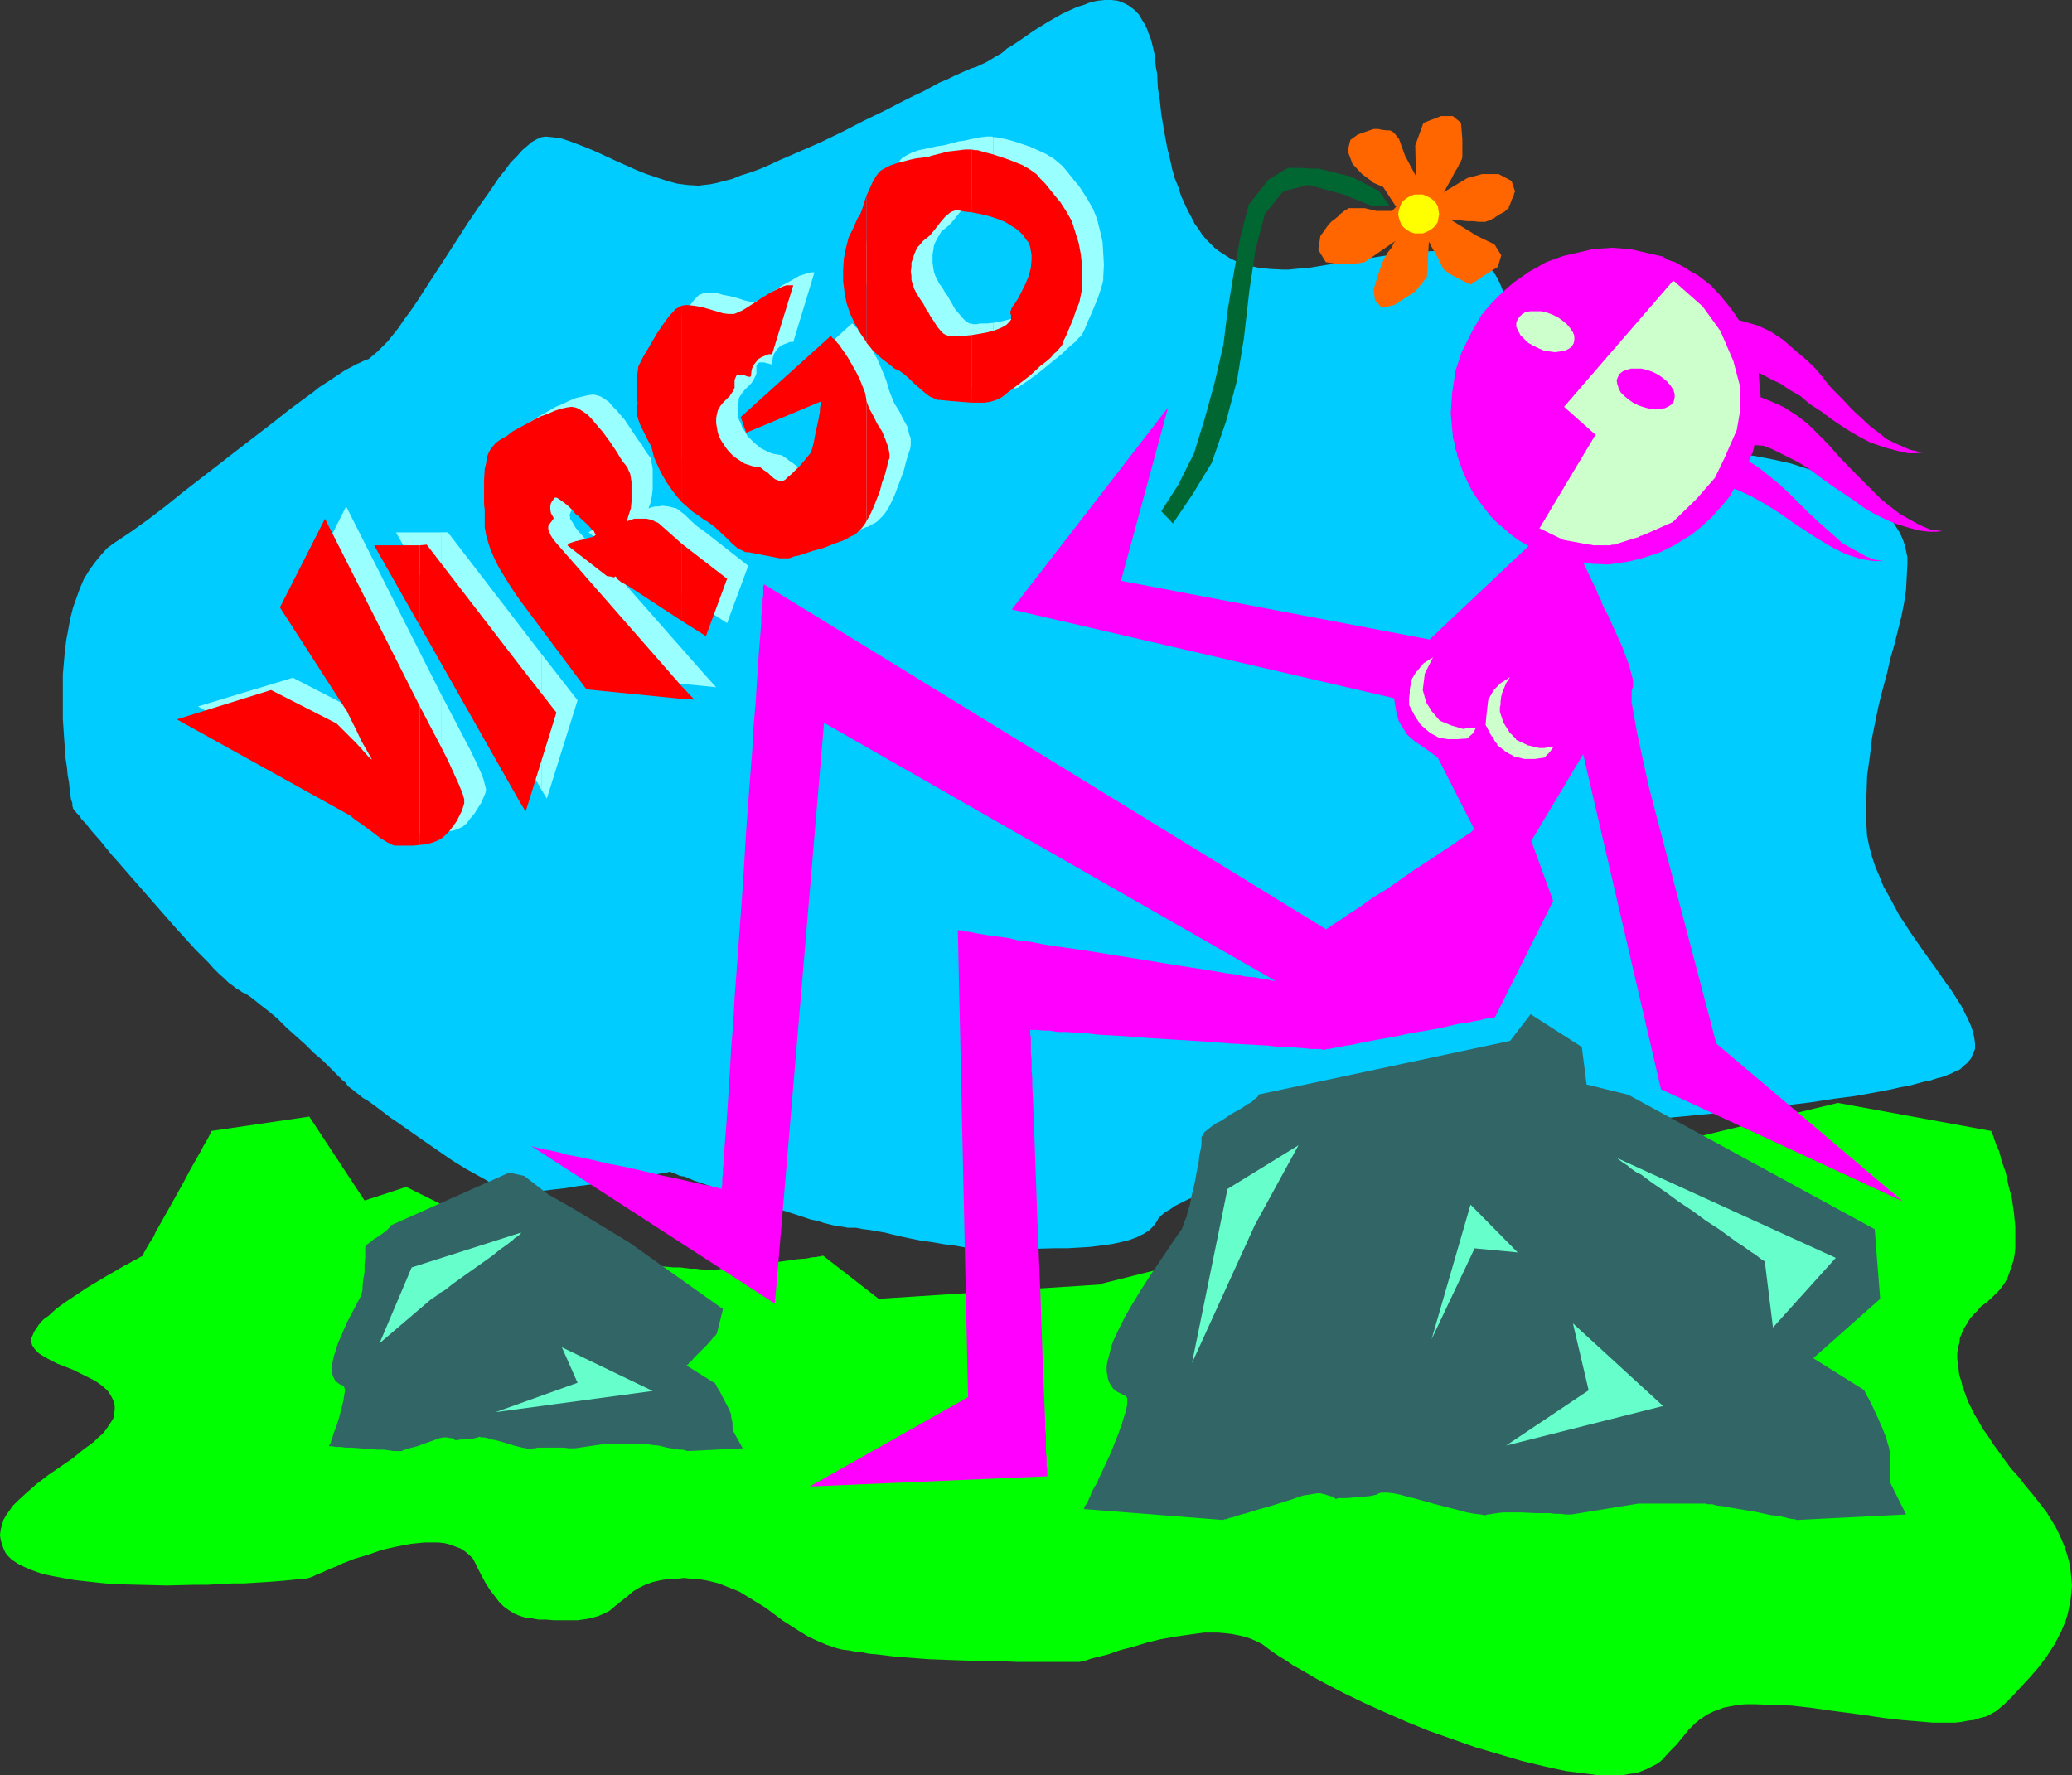
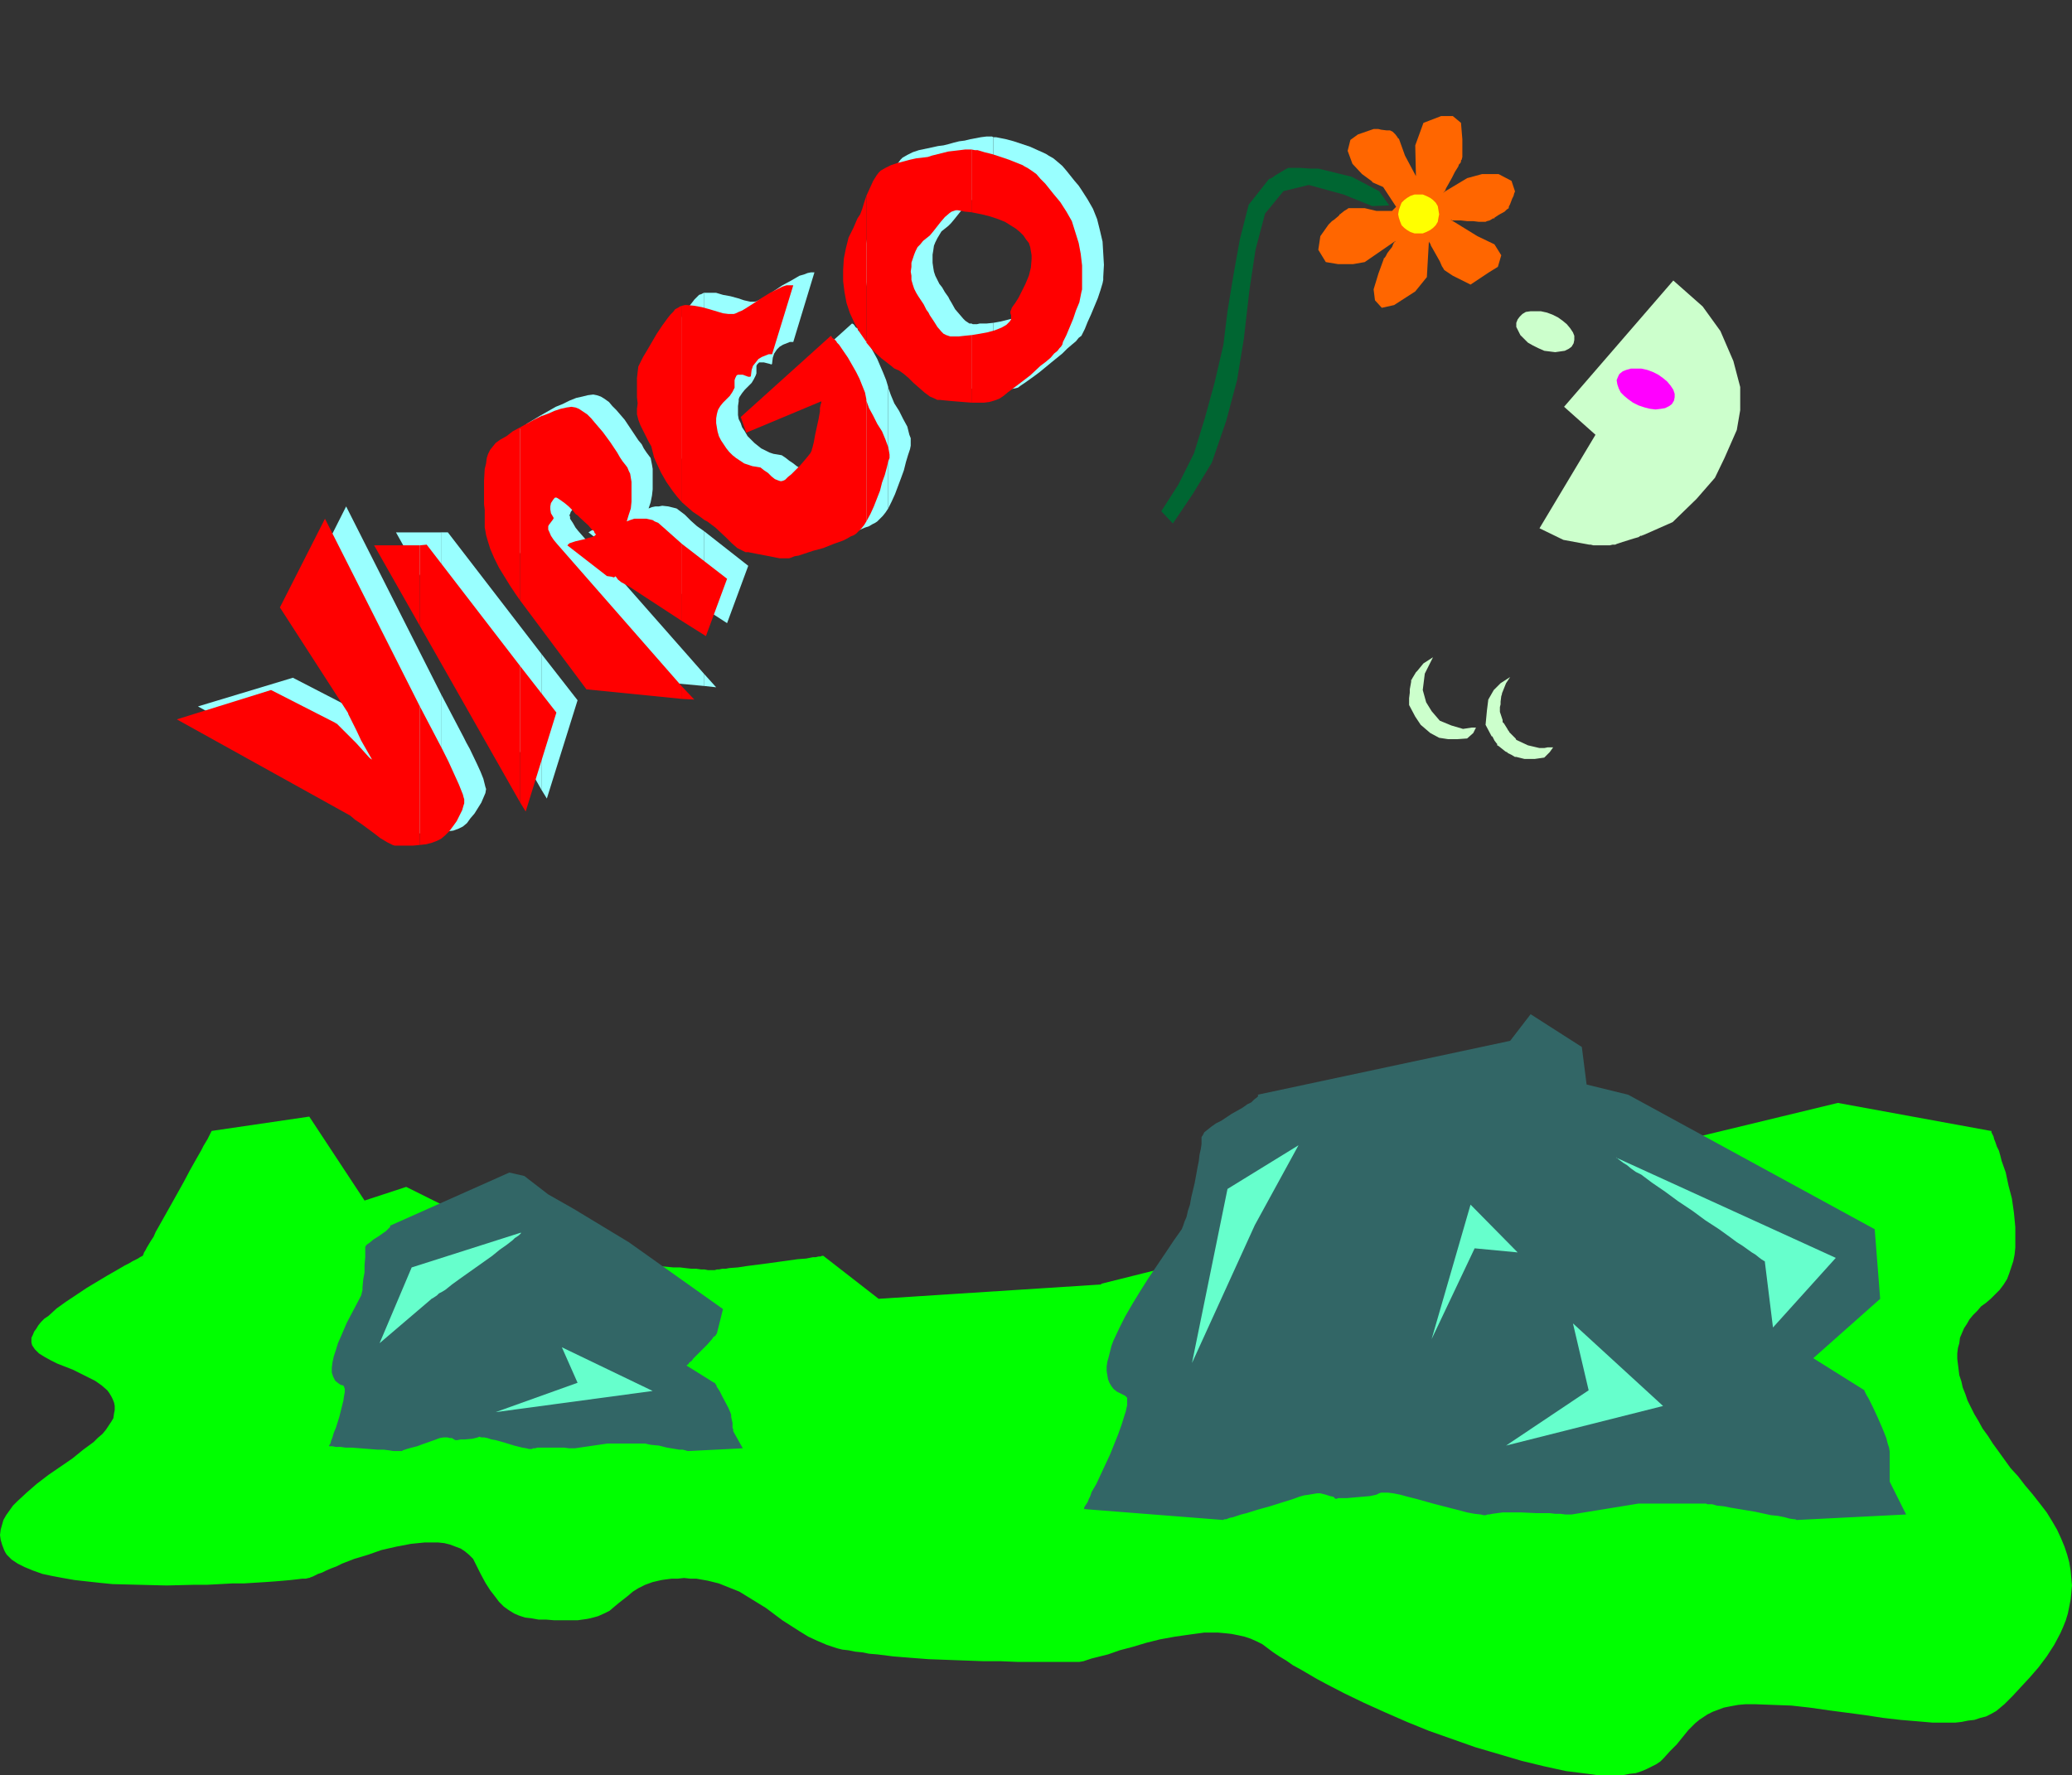
<svg xmlns="http://www.w3.org/2000/svg" xmlns:ns1="http://sodipodi.sourceforge.net/DTD/sodipodi-0.dtd" xmlns:ns2="http://www.inkscape.org/namespaces/inkscape" version="1.0" width="129.766mm" height="111.198mm" id="svg49" ns1:docname="Virgo 07.wmf">
  <rect width="100%" height="100%" fill="#333333" stroke="none" />
  <ns1:namedview id="namedview49" pagecolor="#ffffff" bordercolor="#000000" borderopacity="0.25" ns2:showpageshadow="2" ns2:pageopacity="0.0" ns2:pagecheckerboard="0" ns2:deskcolor="#d1d1d1" ns2:document-units="mm" />
  <defs id="defs1">
    <pattern id="WMFhbasepattern" patternUnits="userSpaceOnUse" width="6" height="6" x="0" y="0" />
  </defs>
  <path style="fill:#00ff00;fill-opacity:1;fill-rule:evenodd;stroke:none" d="M 86.294,284.222 73.205,264.348 50.096,267.741 v 0 l -0.162,0.323 -0.162,0.323 -0.323,0.646 -0.323,0.646 -0.485,0.808 -0.485,0.808 -0.485,0.97 -0.646,1.131 -0.646,1.131 -1.454,2.585 -1.454,2.747 -3.07,5.494 -1.454,2.585 -1.454,2.585 -0.646,1.131 -0.485,1.131 -0.646,0.969 -0.485,0.808 -0.485,0.808 -0.323,0.646 -0.323,0.485 -0.162,0.485 -0.162,0.323 v 0 0 l -0.323,0.162 -0.323,0.162 -0.485,0.323 -0.646,0.323 -0.646,0.323 -0.808,0.485 -0.97,0.485 -1.939,1.131 -2.262,1.293 -2.424,1.454 -2.424,1.454 -2.424,1.616 -2.424,1.616 -2.262,1.616 -1.939,1.777 -0.97,0.646 -0.808,0.808 -0.646,0.808 -0.485,0.808 -0.485,0.646 -0.323,0.808 -0.323,0.646 v 0.485 0.646 l 0.162,0.646 0.323,0.485 0.323,0.485 0.97,0.969 1.293,0.808 1.454,0.808 1.616,0.808 3.717,1.454 3.555,1.777 1.616,0.808 1.616,1.131 1.293,1.131 0.485,0.646 0.485,0.808 0.323,0.646 0.323,0.808 0.162,0.808 v 0.969 l -0.162,0.808 -0.162,1.131 -0.485,0.808 -0.646,0.969 -0.646,0.969 -0.808,0.969 -1.131,0.969 -0.97,0.969 -2.424,1.777 -2.586,2.101 -5.656,3.878 -2.747,2.101 -2.424,2.101 -2.262,2.101 -0.97,0.969 -0.808,1.131 -0.808,1.131 -0.646,1.131 -0.323,1.131 -0.323,1.131 L 0,363.397 l 0.162,1.131 0.323,1.131 0.485,1.293 0.323,0.646 0.323,0.485 1.131,1.131 1.454,0.969 1.616,0.808 1.939,0.808 2.262,0.808 2.262,0.485 2.586,0.485 2.747,0.485 2.909,0.323 2.909,0.323 3.232,0.323 6.302,0.162 6.464,0.162 6.464,-0.162 h 3.07 l 3.07,-0.162 2.909,-0.162 h 2.747 l 2.586,-0.162 2.586,-0.162 2.262,-0.162 1.939,-0.162 1.778,-0.162 1.454,-0.162 1.293,-0.162 h 0.808 l 0.646,-0.162 h 0.162 v 0 l 0.323,-0.162 0.485,-0.162 0.646,-0.323 0.646,-0.323 0.97,-0.323 0.97,-0.485 1.131,-0.485 1.293,-0.485 1.293,-0.646 2.909,-1.131 3.232,-0.969 3.232,-1.131 3.555,-0.808 3.394,-0.646 1.616,-0.162 1.616,-0.162 h 1.616 1.616 l 1.454,0.162 1.293,0.323 1.293,0.485 1.293,0.485 0.97,0.646 0.97,0.808 0.97,0.969 0.646,1.293 1.131,2.262 1.131,2.101 1.131,1.777 1.131,1.454 0.97,1.293 1.131,1.131 1.131,0.808 1.293,0.808 1.131,0.485 1.454,0.485 1.454,0.162 1.778,0.323 h 1.778 l 1.939,0.162 h 4.363 1.131 l 1.131,-0.162 1.131,-0.162 0.808,-0.162 1.778,-0.485 1.454,-0.646 1.293,-0.646 1.131,-0.969 0.97,-0.808 2.262,-1.777 1.131,-0.969 1.293,-0.808 1.616,-0.808 1.778,-0.646 2.101,-0.485 1.131,-0.162 1.293,-0.162 h 1.454 l 1.454,-0.162 1.454,0.162 h 1.454 l 2.747,0.485 2.586,0.646 2.424,0.969 2.424,0.969 2.101,1.293 2.101,1.293 2.101,1.293 1.939,1.454 1.939,1.454 4.04,2.585 2.101,1.293 2.101,0.969 2.262,0.969 2.424,0.808 1.293,0.323 1.454,0.162 1.616,0.323 1.616,0.162 1.616,0.323 1.939,0.162 3.878,0.485 4.04,0.323 4.202,0.323 8.726,0.323 4.363,0.162 h 4.04 l 3.878,0.162 h 3.555 1.778 1.454 6.464 0.646 0.808 l 0.97,-0.162 0.97,-0.323 0.97,-0.323 1.293,-0.323 2.586,-0.646 2.747,-0.969 3.07,-0.808 3.232,-0.969 3.232,-0.808 3.555,-0.646 3.394,-0.485 3.555,-0.485 h 3.232 l 1.778,0.162 1.454,0.162 1.616,0.323 1.454,0.323 1.454,0.485 1.454,0.646 1.293,0.646 1.293,0.969 1.293,0.969 1.454,0.969 1.616,0.969 1.616,1.131 1.778,0.969 1.939,1.131 1.939,1.131 2.101,1.131 4.363,2.262 4.686,2.262 5.01,2.262 5.171,2.262 5.171,2.101 5.494,1.939 5.494,1.939 5.494,1.616 5.494,1.616 5.333,1.293 5.171,1.131 2.586,0.323 2.586,0.323 2.262,0.323 h 2.262 1.939 1.778 l 1.616,-0.323 1.454,-0.162 1.454,-0.485 1.131,-0.485 1.293,-0.646 0.97,-0.485 0.97,-0.646 0.808,-0.808 1.454,-1.616 1.616,-1.616 2.747,-3.393 1.616,-1.616 0.97,-0.808 0.97,-0.646 0.97,-0.646 1.293,-0.646 1.293,-0.485 1.293,-0.485 1.616,-0.323 1.778,-0.323 1.778,-0.162 h 2.101 l 4.363,0.162 4.363,0.162 4.363,0.485 4.525,0.646 8.565,1.131 4.202,0.646 4.202,0.485 3.878,0.323 3.717,0.323 h 3.555 1.778 l 1.454,-0.162 1.616,-0.323 1.454,-0.162 1.454,-0.485 1.293,-0.323 1.293,-0.646 1.131,-0.646 0.97,-0.808 0.97,-0.808 1.939,-1.939 1.939,-2.101 2.101,-2.262 2.101,-2.424 1.939,-2.585 1.778,-2.747 1.454,-2.747 0.646,-1.454 0.646,-1.616 0.485,-1.616 0.323,-1.616 0.323,-1.616 0.162,-1.616 0.162,-1.777 -0.162,-1.777 -0.162,-1.777 -0.323,-1.939 -0.485,-1.777 -0.646,-1.939 -0.808,-1.939 -0.97,-2.101 -1.131,-1.939 -1.293,-2.101 -1.616,-2.101 -1.778,-2.262 -1.778,-2.101 -1.616,-2.101 -1.778,-1.939 -2.909,-4.04 -1.293,-1.777 -1.131,-1.777 -1.293,-1.777 -0.97,-1.777 -0.97,-1.616 -0.808,-1.616 -0.808,-1.616 -0.485,-1.454 -0.646,-1.616 -0.323,-1.454 -0.485,-1.454 -0.162,-1.293 -0.162,-1.293 -0.162,-1.293 v -1.293 l 0.162,-1.293 0.323,-1.131 0.162,-1.293 0.485,-1.131 0.485,-1.131 0.646,-0.969 0.646,-1.131 0.808,-0.969 0.97,-0.969 0.97,-1.131 1.131,-0.808 1.131,-0.969 1.131,-1.131 0.97,-0.969 0.97,-1.293 0.808,-1.293 0.485,-1.293 0.485,-1.454 0.485,-1.454 0.323,-1.616 0.162,-1.616 v -1.616 -3.232 l -0.323,-3.393 -0.485,-3.393 -0.808,-3.07 -0.646,-3.07 -0.97,-2.747 -0.323,-1.293 -0.323,-1.131 -0.485,-0.969 -0.323,-0.969 -0.323,-0.808 -0.162,-0.646 -0.323,-0.646 -0.162,-0.323 v -0.323 h -0.162 l -36.198,-6.625 -95.505,23.106 -78.861,19.713 v 0.162 l -52.682,3.393 -13.09,-10.18 v 0 h -0.323 l -0.323,0.162 h -0.485 l -0.646,0.162 h -0.646 l -1.616,0.323 -2.101,0.162 -2.262,0.323 -4.686,0.646 -5.01,0.646 -2.101,0.323 -2.101,0.162 -0.808,0.162 h -0.808 l -0.808,0.162 h -0.485 l -0.485,0.162 h -0.323 -0.323 -0.485 -0.485 l -0.808,-0.162 h -0.808 l -1.131,-0.162 h -1.131 l -1.454,-0.162 -1.293,-0.162 h -1.616 l -3.394,-0.323 -3.555,-0.323 -3.555,-0.323 -3.717,-0.323 -3.555,-0.323 -3.394,-0.323 h -1.616 l -1.293,-0.162 -1.454,-0.162 -1.131,-0.162 h -1.131 l -0.808,-0.162 h -0.808 l -0.485,-0.162 h -0.323 -0.162 L 96.152,280.991 Z" id="path1" />
-   <path style="fill:#00ccff;fill-opacity:1;fill-rule:evenodd;stroke:none" d="m 83.062,257.723 -0.162,-0.162 -0.162,-0.162 -0.323,-0.162 -0.323,-0.485 -0.323,-0.485 -0.646,-0.485 -0.646,-0.646 -0.646,-0.646 -1.616,-1.616 -1.778,-1.777 -2.101,-1.777 -1.939,-1.939 -4.525,-4.04 -2.101,-2.101 -2.101,-1.777 -2.101,-1.616 -1.778,-1.454 -1.616,-1.131 -0.808,-0.323 -0.646,-0.485 -0.646,-0.323 -0.808,-0.646 -1.131,-0.808 -0.97,-0.969 -1.293,-1.131 -1.293,-1.293 -1.293,-1.454 -1.454,-1.454 -1.616,-1.616 -1.616,-1.777 -3.232,-3.555 -6.787,-7.756 -3.394,-3.878 -3.232,-3.716 -1.454,-1.616 -1.454,-1.777 -1.293,-1.616 -1.293,-1.454 -1.131,-1.293 -0.97,-1.293 -0.97,-0.969 -0.646,-0.969 -0.646,-0.646 -0.485,-0.646 -0.323,-0.323 v 0 -0.162 l -0.162,-0.485 v -0.646 l -0.323,-0.969 -0.162,-1.131 -0.162,-1.293 -0.162,-1.616 -0.323,-1.777 -0.162,-1.777 -0.323,-2.101 -0.162,-2.262 -0.162,-2.262 -0.323,-4.847 v -5.171 -5.332 l 0.485,-5.494 0.323,-2.585 0.485,-2.585 0.485,-2.585 0.646,-2.585 0.808,-2.262 0.808,-2.262 0.97,-2.262 1.293,-2.101 1.293,-1.777 1.454,-1.777 1.454,-1.616 1.778,-1.293 1.939,-1.293 1.939,-1.293 4.04,-2.908 4.04,-3.07 4.202,-3.393 8.565,-6.625 4.363,-3.393 4.202,-3.232 4.202,-3.232 3.878,-3.07 3.717,-2.747 1.778,-1.293 1.616,-1.293 1.778,-1.131 1.454,-0.969 1.454,-0.969 1.454,-0.969 1.293,-0.646 1.131,-0.646 1.131,-0.485 0.97,-0.485 0.97,-0.323 0.97,-0.808 1.131,-0.969 1.131,-1.131 1.293,-1.293 1.293,-1.616 1.293,-1.616 1.293,-1.939 1.454,-1.939 1.454,-2.101 2.909,-4.524 3.07,-4.686 6.141,-9.533 3.07,-4.524 1.616,-2.262 1.454,-2.101 1.293,-1.939 1.454,-1.777 1.293,-1.777 1.454,-1.454 1.293,-1.454 1.131,-0.969 1.131,-0.969 1.131,-0.646 1.131,-0.485 0.97,-0.162 1.778,0.162 2.101,0.323 1.939,0.646 2.101,0.808 2.101,0.808 2.262,0.969 4.525,2.101 4.686,2.101 2.424,0.969 2.424,0.808 2.424,0.808 2.424,0.646 2.424,0.323 2.586,0.162 1.293,-0.162 1.454,-0.162 1.616,-0.323 1.778,-0.485 1.939,-0.485 1.939,-0.808 2.101,-0.646 2.262,-0.808 2.262,-0.969 2.424,-1.131 4.848,-2.101 5.171,-2.262 5.01,-2.424 5.01,-2.585 5.01,-2.424 4.686,-2.424 2.262,-1.131 2.101,-0.969 2.101,-1.131 1.778,-0.969 1.939,-0.808 1.616,-0.808 1.454,-0.646 1.454,-0.646 1.131,-0.485 1.131,-0.323 0.97,-0.485 1.131,-0.485 1.131,-0.646 1.293,-0.808 1.454,-0.808 1.293,-1.131 1.616,-0.969 1.454,-0.969 3.232,-2.262 3.394,-2.101 3.394,-1.939 1.778,-0.808 1.778,-0.808 1.616,-0.485 1.616,-0.646 1.616,-0.323 L 261.469,0 h 1.616 l 1.454,0.162 1.293,0.485 1.293,0.646 1.293,0.969 1.131,1.131 0.97,1.616 0.485,0.808 0.485,0.969 0.323,0.969 0.485,1.131 0.323,1.131 0.323,1.293 0.323,1.454 0.162,1.454 0.162,1.616 0.323,1.616 0.162,3.393 0.485,3.07 0.323,3.07 0.485,2.908 0.485,2.747 0.485,2.585 0.646,2.585 0.485,2.262 0.646,2.262 0.808,1.939 0.646,2.101 0.808,1.777 0.808,1.777 0.808,1.454 0.808,1.616 0.97,1.293 0.808,1.293 0.97,1.131 1.131,1.131 0.97,0.969 1.131,0.808 2.262,1.454 1.293,0.646 1.293,0.485 1.293,0.485 2.747,0.646 2.747,0.323 3.07,0.162 h 1.616 l 1.616,-0.162 1.778,-0.162 1.778,-0.162 3.878,-0.646 4.04,-0.646 8.242,-1.293 4.202,-0.646 4.04,-0.323 3.878,-0.323 h 1.939 l 1.778,0.162 1.778,0.162 1.616,0.323 1.616,0.323 1.454,0.646 1.454,0.646 1.131,0.808 1.131,0.808 1.131,1.131 0.808,1.293 0.646,1.293 0.646,1.616 0.323,1.777 0.485,1.939 0.323,1.777 0.646,1.777 0.646,1.777 0.646,1.777 0.808,1.777 0.97,1.616 0.97,1.616 0.97,1.616 1.131,1.616 2.424,3.07 2.747,2.747 3.07,2.585 3.07,2.424 3.555,2.101 3.555,1.777 1.778,0.808 1.939,0.808 1.939,0.646 2.101,0.485 1.939,0.485 2.101,0.485 1.939,0.323 2.101,0.162 2.262,0.162 2.101,0.162 h 4.363 l 4.363,0.485 4.363,0.485 4.202,0.808 4.363,0.969 4.04,1.293 3.878,1.293 3.717,1.616 1.778,0.969 1.616,0.969 1.616,0.969 1.454,0.969 1.454,0.969 1.293,1.131 1.293,1.131 1.131,1.293 0.97,1.293 0.808,1.293 0.808,1.293 0.646,1.454 0.485,1.293 0.323,1.454 0.323,1.616 v 1.454 l -0.162,3.07 -0.162,3.07 -0.485,3.232 -0.646,3.232 -0.808,3.232 -0.808,3.232 -0.97,3.393 -0.808,3.555 -0.97,3.555 -0.97,3.878 -0.808,3.878 -0.808,4.04 -0.485,4.201 -0.646,4.524 -0.162,4.686 -0.162,4.847 0.162,2.424 0.162,2.424 0.485,2.424 0.646,2.424 0.808,2.424 0.97,2.262 0.97,2.424 1.293,2.262 2.424,4.524 2.747,4.201 2.909,4.201 2.909,4.04 2.586,3.716 1.293,1.777 1.131,1.777 1.131,1.777 0.808,1.616 0.808,1.616 0.646,1.454 0.485,1.454 0.323,1.454 0.162,1.293 v 1.293 l -0.485,1.131 -0.485,1.131 -0.808,0.969 -1.131,0.969 -0.646,0.646 -0.808,0.323 -0.97,0.485 -1.131,0.485 -1.293,0.485 -1.293,0.323 -1.454,0.485 -1.616,0.323 -1.778,0.485 -1.778,0.485 -1.939,0.323 -2.101,0.485 -4.202,0.808 -4.525,0.808 -5.01,0.646 -5.171,0.808 -5.333,0.646 -5.656,0.646 -5.656,0.646 -5.818,0.646 -11.635,1.131 -11.635,0.969 -5.656,0.485 -5.656,0.485 -5.333,0.323 -5.171,0.323 -4.848,0.485 -4.686,0.323 -4.363,0.162 -1.939,0.162 -1.939,0.162 h -1.778 l -1.778,0.162 h -1.616 l -1.454,0.162 h -1.293 l -1.293,0.162 h -1.131 -0.97 -0.808 l -0.808,0.162 h -0.808 -0.808 l -0.808,0.162 -1.293,0.162 -1.293,0.323 -1.454,0.162 -1.778,0.485 -1.778,0.323 -1.939,0.485 -1.939,0.646 -2.262,0.485 -4.363,1.293 -4.686,1.454 -4.848,1.454 -4.686,1.616 -4.686,1.616 -4.202,1.616 -2.101,0.808 -1.939,0.969 -1.616,0.646 -1.616,0.808 -1.616,0.808 -1.131,0.808 -1.131,0.646 -0.97,0.808 -0.646,0.646 -0.323,0.646 -0.808,1.131 -1.131,1.131 -1.293,0.808 -1.616,0.808 -1.778,0.646 -1.939,0.485 -2.262,0.485 -2.424,0.323 -2.586,0.323 -2.586,0.162 -2.747,0.162 h -3.07 l -5.979,0.162 h -6.141 -3.07 l -2.909,-0.162 -2.909,-0.162 -2.747,-0.485 -2.586,-0.323 -2.747,-0.485 -2.424,-0.323 -2.424,-0.485 -2.262,-0.485 -2.101,-0.485 -1.939,-0.485 -1.939,-0.323 -1.778,-0.323 -1.454,-0.162 -1.616,-0.323 h -1.293 -0.646 l -0.808,-0.162 -0.97,-0.162 -1.293,-0.162 -1.293,-0.323 -1.293,-0.323 -1.454,-0.485 -1.616,-0.323 -3.394,-1.131 -3.555,-1.131 -7.434,-2.424 -3.717,-1.131 -3.394,-1.293 -3.232,-1.131 -1.454,-0.485 -1.454,-0.485 -1.131,-0.485 -1.131,-0.485 -1.131,-0.162 -0.646,-0.323 -0.808,-0.323 -0.485,-0.162 -0.323,-0.162 v 0 h -0.162 -0.162 l -0.485,0.162 h -0.485 l -0.646,0.162 -0.808,0.162 -0.97,0.162 -0.97,0.162 -1.293,0.162 -1.131,0.162 -2.747,0.485 -2.747,0.485 -3.07,0.485 -6.302,0.808 -2.909,0.485 -2.909,0.323 -2.586,0.323 -1.293,0.162 -1.131,0.162 -0.97,0.162 h -0.97 -0.808 -0.646 -0.646 l -0.97,-0.323 -0.97,-0.162 -1.131,-0.485 -1.131,-0.646 -1.293,-0.646 -1.293,-0.808 -1.454,-0.808 -3.232,-1.777 -3.394,-2.101 -6.787,-4.686 -3.232,-2.262 -3.232,-2.262 -1.454,-0.969 -1.454,-1.131 -1.293,-0.969 -1.293,-0.969 -1.131,-0.808 -1.131,-0.646 -0.808,-0.646 -0.808,-0.646 -0.646,-0.485 -0.323,-0.323 z" id="path2" />
  <path style="fill:#99ffff;fill-opacity:1;fill-rule:evenodd;stroke:none" d="m 235.128,76.428 v 15.835 h 2.909 l 1.293,-0.162 0.97,-0.162 0.646,-0.162 0.646,-0.485 0.97,-0.646 1.131,-0.808 1.131,-0.808 1.293,-0.969 2.747,-2.262 2.586,-2.101 1.131,-1.131 1.131,-0.969 0.97,-0.808 0.646,-0.808 0.646,-0.485 0.162,-0.323 0.323,-0.646 0.323,-0.646 0.646,-1.616 0.808,-1.777 0.808,-1.939 0.808,-1.939 0.646,-1.939 0.485,-1.616 0.162,-0.808 v -0.646 l 0.162,-2.908 -0.162,-2.747 -0.162,-2.747 -0.646,-2.747 -0.646,-2.585 -0.97,-2.424 -1.293,-2.262 -1.454,-2.262 -0.646,-0.969 -0.97,-1.131 -1.939,-2.424 -0.97,-1.131 -1.131,-0.969 -0.97,-0.808 -1.131,-0.646 -0.485,-0.323 -0.646,-0.323 -1.454,-0.646 -1.778,-0.808 -1.939,-0.646 -1.939,-0.646 -1.778,-0.485 -1.616,-0.323 -0.808,-0.162 h -0.646 v 14.866 l 2.262,0.485 2.101,0.485 1.778,0.646 1.616,0.646 1.454,0.808 1.131,0.808 1.131,0.646 0.808,0.969 0.646,0.808 0.485,0.969 0.323,0.969 0.323,0.969 0.162,0.969 v 0.969 l -0.162,1.939 -0.646,1.939 -0.646,1.777 -0.97,1.777 -0.808,1.454 -0.808,1.454 -0.323,0.485 -0.323,0.485 -0.323,0.485 v 0.323 l -0.162,0.323 v 0.162 l 0.162,0.485 0.162,0.485 -0.162,0.485 -0.162,0.485 -0.323,0.485 -0.485,0.323 -0.646,0.323 -0.646,0.485 -1.454,0.485 -1.778,0.485 -1.939,0.485 z" id="path3" />
  <path style="fill:#99ffff;fill-opacity:1;fill-rule:evenodd;stroke:none" d="M 235.128,47.343 V 32.478 l -0.323,-0.162 h -1.293 l -1.293,0.162 -2.586,0.485 -1.293,0.323 -1.293,0.162 -1.293,0.323 -1.131,0.323 -1.293,0.323 -1.293,0.162 -1.454,0.323 -3.07,0.646 -1.454,0.485 -1.293,0.646 -1.131,0.646 -0.485,0.485 -0.485,0.646 -0.97,1.454 -0.808,1.616 -0.646,1.777 v 34.74 l 1.616,1.939 1.939,1.939 1.939,1.616 1.131,0.646 1.131,0.646 0.97,0.646 1.131,0.969 1.293,1.131 1.293,1.131 1.131,1.131 1.293,0.969 1.293,0.646 0.485,0.162 0.646,0.162 1.616,0.162 1.778,0.162 4.202,0.162 V 76.428 l -1.616,0.162 h -1.616 l -0.646,0.162 h -0.97 l -0.323,-0.162 h -0.485 l -0.485,-0.323 -0.485,-0.323 -0.485,-0.485 -0.97,-1.131 -0.97,-1.131 -0.808,-1.454 -0.485,-0.808 -0.323,-0.646 -0.808,-1.131 -0.646,-1.131 -0.646,-0.808 -0.485,-0.969 -0.485,-0.969 -0.323,-0.969 -0.162,-0.969 -0.162,-1.131 v -0.969 -0.969 l 0.162,-0.969 0.162,-1.131 0.323,-0.808 0.485,-0.969 0.485,-0.808 0.485,-0.808 0.808,-0.646 0.808,-0.646 0.323,-0.323 0.323,-0.323 0.808,-0.969 1.939,-2.424 0.97,-1.131 0.97,-0.808 0.485,-0.323 0.485,-0.323 h 0.485 0.485 l 1.778,0.162 z" id="path4" />
  <path style="fill:#99ffff;fill-opacity:1;fill-rule:evenodd;stroke:none" d="m 210.241,91.778 v 28.6 l 0.808,-1.616 0.808,-1.777 1.454,-3.878 0.646,-1.777 0.485,-1.939 0.485,-1.616 0.485,-1.454 0.162,-0.808 v -0.969 -0.808 l -0.323,-0.808 -0.485,-1.939 -0.97,-1.777 -0.97,-1.939 -1.131,-1.777 -0.808,-1.939 z" id="path5" />
  <path style="fill:#99ffff;fill-opacity:1;fill-rule:evenodd;stroke:none" d="m 210.241,78.044 v -34.74 l -0.646,1.616 -0.485,1.454 -0.485,1.293 -0.485,0.969 -1.131,2.262 -0.97,2.424 -0.646,2.424 -0.485,2.424 -0.162,2.908 v 2.585 l 0.162,2.585 0.485,2.585 0.97,2.262 1.131,2.424 1.293,2.262 1.454,2.101 z" id="path6" />
  <path style="fill:#99ffff;fill-opacity:1;fill-rule:evenodd;stroke:none" d="M 210.241,120.378 V 91.778 91.617 l -0.485,-1.616 -0.646,-1.616 -1.454,-3.393 -1.778,-3.232 -1.131,-1.616 -1.131,-1.454 -0.485,-0.485 -0.162,-0.485 -0.323,-0.162 -0.162,-0.162 -0.323,-0.485 -0.162,-0.162 -0.323,-0.162 -21.331,19.228 1.454,3.555 L 199.414,91.94 v 0.323 0.646 l -0.162,0.646 -0.162,0.808 -0.323,1.777 -0.646,3.716 -0.485,1.777 -0.162,0.808 -0.162,0.485 -0.162,0.485 v 0.323 0.162 l -0.323,0.323 -0.485,0.808 -0.97,1.131 -0.97,1.131 -0.97,0.969 -0.97,0.969 -0.97,0.808 -0.323,0.323 -0.162,0.162 -0.485,0.323 -0.323,0.162 -0.323,-0.162 h -0.485 l -0.808,-0.485 -0.808,-0.646 -0.97,-0.646 -0.808,-0.646 -0.97,-0.646 -0.97,-0.162 -0.97,-0.162 -0.97,-0.323 -0.97,-0.485 -0.97,-0.485 -0.808,-0.646 -0.808,-0.646 -0.808,-0.808 -0.808,-0.808 -0.646,-1.131 -0.646,-0.969 -0.323,-0.969 -0.485,-0.969 -0.162,-0.969 v -1.131 -0.969 l 0.162,-1.131 v -0.485 l 0.162,-0.485 0.646,-0.969 0.646,-0.808 1.616,-1.616 0.485,-0.808 0.485,-0.969 0.162,-0.485 v -0.646 -0.646 -0.485 l 0.162,-0.323 0.323,-0.323 0.162,-0.162 h 0.485 0.646 l 0.646,0.162 0.646,0.162 0.485,0.162 0.162,-0.162 v -0.162 l 0.162,-1.293 0.323,-0.969 0.646,-0.969 0.646,-0.646 0.808,-0.485 0.808,-0.323 0.808,-0.323 h 0.808 l 5.01,-16.481 h -0.808 l -0.808,0.162 -0.808,0.323 -1.131,0.323 -1.939,1.131 -2.101,1.131 -1.939,1.293 -0.97,0.646 -0.808,0.646 -0.808,0.485 -0.808,0.323 -0.646,0.323 -0.485,0.162 h -1.131 l -1.454,-0.323 -1.454,-0.485 -1.778,-0.485 -1.778,-0.323 -1.616,-0.485 h -1.616 -0.646 -0.646 v 46.697 l 1.293,1.131 1.293,1.131 1.293,0.969 1.454,0.808 0.485,0.323 0.646,0.485 1.293,0.969 2.586,2.585 1.454,1.293 1.293,0.969 1.293,0.646 0.485,0.323 0.646,0.162 2.586,0.323 2.424,0.646 1.131,0.323 h 1.293 l 1.131,0.162 1.131,-0.162 0.646,-0.162 0.808,-0.162 0.808,-0.323 1.131,-0.162 2.262,-0.808 2.586,-0.808 2.424,-0.808 2.262,-0.969 0.97,-0.323 0.808,-0.485 0.646,-0.323 0.485,-0.323 0.646,-0.646 0.646,-0.646 0.646,-0.808 z" id="path7" />
  <path style="fill:#99ffff;fill-opacity:1;fill-rule:evenodd;stroke:none" d="m 166.609,159.481 v 2.908 l 2.909,0.323 z" id="path8" />
  <path style="fill:#99ffff;fill-opacity:1;fill-rule:evenodd;stroke:none" d="m 166.609,125.711 v 18.259 l 5.494,3.555 5.01,-13.573 z" id="path9" />
  <path style="fill:#99ffff;fill-opacity:1;fill-rule:evenodd;stroke:none" d="M 166.609,116.016 V 69.319 l -0.646,0.323 -0.485,0.162 -0.485,0.485 -0.646,0.646 -0.485,0.646 -0.646,0.808 -1.293,1.777 -1.293,1.939 -1.293,1.939 -1.131,1.777 -0.485,0.808 -0.485,0.808 -0.323,0.808 -0.323,0.485 -0.323,1.131 -0.323,1.293 -0.162,1.293 v 1.616 l 0.162,3.07 v 1.454 l -0.162,1.293 0.162,1.293 0.323,1.293 0.485,1.293 0.485,1.293 1.454,2.585 0.485,1.131 0.485,1.131 0.646,2.585 1.131,2.262 1.293,2.262 1.454,2.262 z" id="path10" />
  <path style="fill:#99ffff;fill-opacity:1;fill-rule:evenodd;stroke:none" d="m 166.609,143.969 v -18.259 l -1.616,-1.131 -1.454,-1.293 -1.454,-1.454 -0.646,-0.485 -0.646,-0.485 -0.646,-0.485 -0.646,-0.162 -1.293,-0.323 -1.454,-0.162 -0.808,0.162 h -0.808 l -0.808,0.162 -0.808,0.323 0.485,-1.454 0.323,-1.616 0.162,-1.454 v -1.454 -1.616 -1.777 l -0.162,-0.969 -0.162,-0.808 -0.162,-0.808 -0.485,-0.646 -0.485,-0.646 -0.646,-0.969 -0.485,-0.969 -0.808,-0.969 -1.616,-2.424 -1.616,-2.424 -1.939,-2.262 -0.97,-0.969 -0.808,-0.969 -1.131,-0.808 -0.808,-0.485 -0.97,-0.323 -0.808,-0.162 -1.293,0.162 -1.293,0.323 -1.454,0.323 -1.616,0.646 -1.616,0.808 -1.616,0.646 -3.394,1.939 v 40.88 l 15.675,21.167 22.786,2.101 v -2.908 l -29.734,-33.771 -0.646,-0.808 -0.646,-1.131 -0.646,-0.969 v -0.485 l -0.162,-0.323 0.162,-0.323 0.162,-0.485 0.485,-0.646 0.485,-0.646 v -0.323 -0.162 l -0.485,-0.97 -0.323,-0.808 v -0.808 l 0.162,-0.646 0.323,-0.646 0.323,-0.323 0.485,-0.323 h 0.162 l 0.485,0.162 0.323,0.323 1.131,0.646 1.131,0.808 0.323,0.485 0.162,0.162 0.162,0.162 0.162,0.323 0.485,0.323 0.323,0.323 0.97,0.969 0.97,0.969 0.97,0.969 0.97,0.808 0.323,0.485 0.323,0.323 0.162,0.323 v 0.162 0 l -0.162,0.323 -0.646,0.162 -0.97,0.323 -0.97,0.162 -2.101,0.485 -0.808,0.323 -0.646,0.323 -0.485,0.323 9.373,7.433 1.131,0.162 h 0.485 0.323 l 0.162,-0.162 v -0.162 h -0.162 l 0.162,0.162 0.162,0.323 0.485,0.485 0.646,0.485 1.939,1.131 z" id="path11" />
  <path style="fill:#99ffff;fill-opacity:1;fill-rule:evenodd;stroke:none" d="m 128.149,154.795 v 32.155 l 1.293,2.101 7.272,-23.268 z" id="path12" />
  <path style="fill:#99ffff;fill-opacity:1;fill-rule:evenodd;stroke:none" d="M 128.149,139.122 V 98.242 l -1.616,0.969 -1.616,0.969 -1.293,0.969 -1.293,0.808 -0.646,0.646 -0.485,0.808 -0.485,0.969 -0.323,1.131 -0.323,1.131 -0.162,1.454 -0.323,2.747 v 2.747 2.747 l 0.162,1.293 v 1.293 l 0.162,1.131 v 0.808 0.969 0.969 l 0.162,0.969 0.323,0.969 0.808,2.101 0.97,2.262 1.131,2.262 1.131,2.262 1.293,2.101 1.454,1.777 z" id="path13" />
  <path style="fill:#99ffff;fill-opacity:1;fill-rule:evenodd;stroke:none" d="m 128.149,186.95 v -32.155 l -22.139,-28.762 h -1.616 v 19.067 z" id="path14" />
  <path style="fill:#99ffff;fill-opacity:1;fill-rule:evenodd;stroke:none" d="m 104.393,164.329 v 32.801 l 1.616,-0.323 1.293,-0.162 1.293,-0.485 0.97,-0.485 0.97,-0.808 0.808,-1.131 0.97,-1.131 0.808,-1.293 0.808,-1.293 0.485,-1.131 0.485,-1.131 0.162,-0.969 -0.162,-0.485 -0.162,-0.646 -0.162,-0.646 -0.162,-0.646 -0.646,-1.616 -0.808,-1.777 -1.778,-3.716 -0.808,-1.454 -0.323,-0.646 -0.323,-0.646 z" id="path15" />
  <path style="fill:#99ffff;fill-opacity:1;fill-rule:evenodd;stroke:none" d="M 104.393,145.1 V 126.034 H 93.728 Z" id="path16" />
  <path style="fill:#99ffff;fill-opacity:1;fill-rule:evenodd;stroke:none" d="m 104.393,197.13 v -32.801 l -22.462,-44.435 -10.504,20.844 15.998,25.045 v 0.162 l 0.162,0.162 0.162,0.323 0.323,0.969 1.293,2.424 1.293,2.424 2.424,4.686 -0.485,-0.485 -0.162,-0.162 -0.162,-0.162 -1.454,-1.616 -1.454,-1.454 -1.293,-1.454 -1.131,-0.969 -0.97,-1.131 -0.646,-0.646 -0.646,-0.485 -0.162,-0.162 h -0.162 l -15.029,-7.756 -22.462,6.786 41.046,22.945 1.293,0.808 1.293,0.969 1.616,1.293 1.454,1.131 1.616,1.131 1.454,0.969 0.646,0.323 0.646,0.323 0.646,0.162 h 0.485 2.262 1.454 z" id="path17" />
  <path style="fill:#326666;fill-opacity:1;fill-rule:evenodd;stroke:none" d="m 297.667,259.177 59.792,-12.765 4.848,-6.302 12.12,7.756 1.131,8.887 9.858,2.424 58.338,31.832 1.293,16.481 -15.837,14.058 12.12,7.594 v 0.162 l 0.162,0.323 0.323,0.646 0.485,0.808 0.485,0.969 0.485,0.969 1.131,2.424 1.131,2.585 0.97,2.424 0.323,1.293 0.323,0.969 0.162,0.969 v 0.808 6.302 l 3.878,7.756 -25.694,1.293 h -0.162 -0.162 l -0.162,-0.162 h -0.323 l -1.131,-0.162 -1.131,-0.323 -1.616,-0.323 -1.616,-0.162 -3.717,-0.808 -3.878,-0.646 -1.939,-0.323 -1.616,-0.323 -1.616,-0.162 -1.131,-0.323 h -1.131 l -0.323,-0.162 h -0.162 -15.837 l -15.837,2.585 h -0.162 -0.485 -0.808 l -1.131,-0.162 h -1.293 l -1.293,-0.162 h -3.232 l -3.394,-0.162 h -3.232 -1.293 l -1.293,0.162 -1.131,0.162 -0.808,0.162 h -0.323 l -0.485,0.162 h -0.485 l -0.646,-0.162 -1.454,-0.162 -1.778,-0.323 -1.778,-0.485 -1.939,-0.485 -4.363,-1.131 -4.04,-1.131 -1.939,-0.485 -1.778,-0.485 -1.616,-0.323 -1.293,-0.162 h -0.485 -0.485 -0.323 -0.323 l -0.485,0.162 -0.646,0.323 -1.454,0.323 -3.717,0.323 -1.778,0.162 h -0.808 -0.646 -0.646 l -0.323,0.162 h -0.323 l -0.162,-0.162 -0.323,-0.323 -0.808,-0.162 -0.97,-0.323 -0.646,-0.162 -0.646,-0.162 h -0.808 l -0.97,0.162 -0.97,0.162 -1.131,0.162 -1.131,0.323 -1.293,0.485 -5.656,1.777 -2.909,0.808 -2.586,0.808 -1.293,0.323 -0.97,0.323 -0.97,0.323 -0.808,0.162 -0.808,0.323 h -0.485 l -0.162,0.162 h -0.162 l -32.966,-2.585 h 0.162 v -0.323 l 0.162,-0.323 0.323,-0.485 0.323,-0.485 0.323,-0.808 0.323,-0.646 0.323,-0.969 1.131,-1.939 0.97,-2.101 2.262,-4.847 0.97,-2.424 0.97,-2.424 0.808,-2.262 0.646,-2.101 0.323,-0.969 0.162,-0.808 0.162,-0.646 v -0.808 -0.485 -0.485 l -0.323,-0.323 -0.162,-0.162 -0.97,-0.485 -0.97,-0.485 -0.808,-0.646 -0.485,-0.646 -0.485,-0.808 -0.323,-0.808 -0.162,-0.969 -0.162,-0.969 v -1.131 l 0.162,-1.131 0.323,-1.131 0.323,-1.293 0.323,-1.293 0.485,-1.293 1.293,-2.747 1.454,-2.908 1.778,-3.07 1.778,-2.908 1.939,-3.07 4.04,-5.979 1.939,-2.908 1.939,-2.747 0.323,-0.808 0.323,-0.969 0.485,-1.131 0.323,-1.454 0.485,-1.454 0.323,-1.777 0.808,-3.393 0.646,-3.555 0.323,-1.616 0.162,-1.454 0.323,-1.454 0.162,-1.131 v -0.969 -0.646 l 0.323,-0.485 0.323,-0.646 0.808,-0.646 0.808,-0.646 1.131,-0.808 1.293,-0.646 2.424,-1.616 2.586,-1.454 1.131,-0.808 0.97,-0.485 0.646,-0.646 0.646,-0.485 0.323,-0.323 v -0.162 z" id="path18" />
  <path style="fill:#326666;fill-opacity:1;fill-rule:evenodd;stroke:none" d="m 92.273,290.201 28.28,-12.603 3.555,0.808 5.656,4.363 5.979,3.393 13.09,7.918 22.301,15.835 -1.454,5.817 -0.162,0.162 -0.162,0.323 -0.485,0.323 -0.323,0.485 -1.131,1.293 -1.293,1.293 -1.293,1.293 -0.646,0.646 -0.485,0.646 -0.485,0.323 -0.323,0.485 -0.323,0.162 v 0.162 l 6.464,4.04 h 0.162 l 0.162,0.323 0.162,0.162 0.162,0.485 0.646,0.969 0.646,1.293 1.454,2.747 0.485,1.131 0.162,0.485 v 0.485 l 0.323,1.454 v 1.131 l 0.162,0.323 v 0.323 0.162 0 l 2.262,4.04 -12.766,0.646 v 0 h -0.323 l -0.485,-0.162 -0.646,-0.162 h -0.808 l -0.97,-0.162 -1.939,-0.323 -1.939,-0.485 -1.778,-0.162 -0.808,-0.162 -0.646,-0.162 h -0.485 -0.485 -7.918 l -7.757,1.131 h -0.323 -0.485 -0.485 l -1.293,-0.162 h -1.616 -1.616 -1.778 -0.646 -0.646 l -0.485,0.162 h -0.485 l -0.323,0.162 h -0.646 l -0.646,-0.162 -0.97,-0.162 -1.939,-0.485 -2.101,-0.646 -2.262,-0.646 -0.97,-0.162 -0.97,-0.323 -0.808,-0.162 h -0.646 l -0.485,-0.162 -0.323,0.162 -0.646,0.162 -0.646,0.162 -1.778,0.162 h -0.97 l -0.808,0.162 h -0.646 v -0.162 h -0.162 l -0.485,-0.323 h -0.485 l -0.646,-0.162 h -0.808 l -0.97,0.162 -1.293,0.485 -2.747,0.969 -1.293,0.485 -1.293,0.323 -1.131,0.323 -0.97,0.323 -0.162,0.162 h -0.323 -0.162 v 0 h -0.162 -0.646 -0.808 l -0.97,-0.162 -1.293,-0.162 h -1.454 l -6.141,-0.485 h -1.454 l -1.131,-0.162 H 79.507 l -0.808,-0.162 h -0.646 -0.162 v -0.162 l 0.323,-0.485 0.162,-0.646 0.323,-0.808 0.323,-1.131 0.485,-1.131 0.808,-2.585 0.646,-2.585 0.323,-1.293 0.162,-1.131 0.162,-0.808 v -0.808 l -0.162,-0.485 -0.162,-0.323 -0.646,-0.162 -0.485,-0.323 -0.808,-0.646 -0.485,-0.969 -0.323,-0.969 v -1.131 l 0.162,-1.293 0.323,-1.454 0.485,-1.454 0.485,-1.616 0.646,-1.454 1.454,-3.393 1.616,-3.07 1.616,-3.07 0.162,-0.323 0.162,-0.646 0.162,-0.646 v -0.646 l 0.162,-1.777 0.323,-1.777 v -1.777 l 0.162,-1.777 v -2.101 -0.323 l 0.162,-0.323 0.323,-0.323 0.485,-0.323 0.97,-0.808 1.293,-0.808 1.131,-0.808 0.485,-0.323 0.485,-0.485 0.323,-0.323 0.162,-0.162 0.162,-0.162 z" id="path19" />
  <path style="fill:#66ffcc;fill-opacity:1;fill-rule:evenodd;stroke:none" d="m 282.153,322.679 8.403,-41.203 16.806,-10.341 -10.342,18.905 z" id="path20" />
  <path style="fill:#66ffcc;fill-opacity:1;fill-rule:evenodd;stroke:none" d="m 382.507,274.043 52.035,23.753 -14.867,16.481 -1.939,-15.673 v 0 l -0.323,-0.162 -0.485,-0.323 -0.646,-0.485 -0.808,-0.646 -0.808,-0.485 -1.131,-0.808 -1.131,-0.808 -1.293,-0.808 -1.293,-0.969 -2.909,-2.101 -3.232,-2.101 -3.07,-2.262 -3.394,-2.262 -3.07,-2.262 -3.07,-2.101 -1.293,-0.969 -1.293,-0.969 -1.293,-0.646 -1.131,-0.808 -0.97,-0.808 -0.808,-0.485 -0.646,-0.485 -0.646,-0.485 -0.323,-0.323 z" id="path21" />
  <path style="fill:#66ffcc;fill-opacity:1;fill-rule:evenodd;stroke:none" d="m 338.875,317.023 9.211,-31.832 11.15,11.311 -10.181,-0.969 z" id="path22" />
  <path style="fill:#66ffcc;fill-opacity:1;fill-rule:evenodd;stroke:none" d="m 123.301,291.817 -25.856,8.241 -7.595,17.936 12.12,-10.341 v 0 l 0.162,-0.162 0.323,-0.162 0.485,-0.323 0.485,-0.323 0.485,-0.485 0.646,-0.323 0.808,-0.485 1.616,-1.293 1.778,-1.293 3.878,-2.747 3.878,-2.747 1.778,-1.454 1.616,-1.131 1.454,-1.131 0.485,-0.485 0.485,-0.323 0.485,-0.323 0.323,-0.323 0.162,-0.162 z" id="path23" />
  <path style="fill:#66ffcc;fill-opacity:1;fill-rule:evenodd;stroke:none" d="m 372.326,313.307 21.331,19.551 -37.168,9.372 19.554,-13.088 z" id="path24" />
  <path style="fill:#66ffcc;fill-opacity:1;fill-rule:evenodd;stroke:none" d="m 132.997,318.962 21.493,10.341 -37.168,5.009 19.392,-6.948 z" id="path25" />
  <path style="fill:#ff0000;fill-opacity:1;fill-rule:evenodd;stroke:none" d="m 229.957,79.337 v 15.997 h 2.909 l 1.293,-0.162 1.131,-0.323 0.485,-0.162 0.808,-0.323 0.97,-0.646 0.97,-0.808 1.293,-0.969 1.293,-0.969 2.747,-2.101 2.424,-2.262 1.293,-0.969 1.131,-0.969 0.808,-0.969 0.808,-0.646 0.485,-0.646 0.323,-0.323 0.323,-0.485 0.162,-0.646 0.808,-1.616 0.808,-1.939 0.808,-1.939 0.646,-1.939 0.808,-1.939 0.323,-1.616 0.162,-0.808 0.162,-0.646 V 65.602 62.855 l -0.323,-2.747 -0.485,-2.585 -0.808,-2.585 -0.808,-2.585 -1.293,-2.262 -1.454,-2.262 -0.808,-0.969 -0.808,-0.969 -1.939,-2.424 -1.131,-1.131 -0.97,-1.131 -1.131,-0.808 -0.97,-0.646 -0.646,-0.323 -0.485,-0.323 -1.616,-0.646 -1.616,-0.646 -1.939,-0.646 -1.939,-0.646 -1.939,-0.485 -1.616,-0.485 h -0.646 l -0.808,-0.162 v 14.866 l 2.424,0.485 1.939,0.485 1.939,0.646 1.616,0.646 1.293,0.808 1.293,0.808 0.97,0.808 0.808,0.808 0.646,0.969 0.646,0.808 0.323,0.969 0.162,0.969 0.162,0.969 v 0.969 l -0.162,1.939 -0.485,1.939 -0.808,1.939 -0.808,1.616 -0.808,1.616 -0.808,1.293 -0.485,0.646 -0.323,0.485 -0.162,0.485 -0.162,0.323 v 0.162 0.323 l 0.162,0.485 v 0.485 0.485 l -0.323,0.485 -0.323,0.323 -0.485,0.485 -1.131,0.646 -1.616,0.646 -1.778,0.485 -1.778,0.323 z" id="path26" />
  <path style="fill:#ff0000;fill-opacity:1;fill-rule:evenodd;stroke:none" d="M 229.957,50.252 V 35.386 h -0.162 -1.293 l -1.293,0.162 -2.747,0.323 -1.293,0.323 -1.293,0.323 -1.293,0.323 -0.97,0.323 -1.293,0.162 -1.454,0.162 -1.454,0.323 -3.07,0.808 -1.454,0.485 -1.293,0.646 -1.131,0.646 -0.485,0.485 -0.485,0.646 -0.808,1.293 -0.808,1.777 -0.808,1.777 v 34.74 l 1.616,1.939 1.939,1.777 2.101,1.616 0.97,0.808 1.131,0.485 1.131,0.808 1.131,0.969 1.131,1.131 1.293,1.131 1.293,1.131 1.293,0.969 1.131,0.485 0.646,0.323 h 0.646 l 1.616,0.162 1.778,0.162 4.04,0.323 v -15.997 l -1.616,0.162 -1.454,0.162 h -0.646 -0.97 -0.323 l -0.485,-0.162 -0.485,-0.162 -0.646,-0.323 -0.485,-0.485 -0.97,-1.131 -0.808,-1.293 -0.97,-1.454 -0.323,-0.646 -0.485,-0.646 -0.646,-1.293 -0.646,-0.969 -0.646,-0.969 -0.485,-0.808 -0.485,-0.969 -0.323,-0.969 -0.323,-1.131 v -0.969 l -0.162,-0.969 0.162,-1.131 v -0.969 l 0.323,-0.969 0.323,-0.969 0.323,-0.808 0.485,-0.969 0.646,-0.646 0.646,-0.808 0.808,-0.646 0.808,-0.646 0.808,-0.969 1.778,-2.262 0.97,-1.131 1.131,-0.969 0.485,-0.323 0.485,-0.162 0.485,-0.162 h 0.485 l 1.616,0.323 z" id="path27" />
  <path style="fill:#ff0000;fill-opacity:1;fill-rule:evenodd;stroke:none" d="m 205.07,94.848 v 28.6 l 0.97,-1.777 0.808,-1.777 1.454,-3.716 0.485,-1.939 0.646,-1.777 0.485,-1.777 0.323,-1.454 0.323,-0.808 v -0.808 l -0.162,-0.969 -0.162,-0.808 -0.646,-1.777 -0.808,-1.939 -1.131,-1.777 -0.97,-1.939 -0.97,-1.777 z" id="path28" />
  <path style="fill:#ff0000;fill-opacity:1;fill-rule:evenodd;stroke:none" d="M 205.07,81.114 V 46.374 l -0.485,1.454 -0.485,1.616 -0.485,1.293 -0.646,0.969 -0.97,2.262 -1.131,2.262 -0.646,2.585 -0.485,2.424 -0.162,2.747 v 2.585 l 0.323,2.585 0.485,2.585 0.808,2.424 1.131,2.424 1.293,2.262 1.454,2.101 z" id="path29" />
  <path style="fill:#ff0000;fill-opacity:1;fill-rule:evenodd;stroke:none" d="M 205.07,123.448 V 94.848 94.525 l -0.323,-1.616 -0.646,-1.616 -0.646,-1.616 -0.808,-1.616 -1.939,-3.393 -2.101,-3.07 -0.485,-0.485 -0.162,-0.323 -0.323,-0.323 -0.162,-0.162 -0.485,-0.323 -0.162,-0.323 -0.162,-0.162 -21.331,19.228 1.293,3.716 17.776,-7.433 v 0.323 l -0.162,0.485 -0.162,0.808 v 0.808 l -0.323,1.777 -0.808,3.716 -0.323,1.777 -0.162,0.646 -0.162,0.646 -0.162,0.485 v 0.162 l -0.162,0.323 -0.162,0.323 -0.646,0.808 -0.808,0.969 -0.97,1.131 -1.131,1.131 -0.97,0.969 -0.808,0.646 -0.323,0.323 -0.323,0.323 -0.323,0.162 -0.485,0.162 h -0.323 l -0.485,-0.162 -0.808,-0.323 -0.808,-0.646 -0.808,-0.808 -0.97,-0.646 -0.808,-0.646 -0.97,-0.162 -0.97,-0.162 -0.97,-0.323 -0.97,-0.323 -0.97,-0.646 -0.97,-0.646 -0.808,-0.646 -0.808,-0.808 -0.646,-0.808 -0.646,-0.969 -0.646,-0.969 -0.485,-0.969 -0.323,-1.131 -0.162,-0.969 -0.162,-0.969 v -1.131 l 0.162,-0.969 0.162,-0.646 0.162,-0.485 0.485,-0.808 0.646,-0.808 0.808,-0.808 0.808,-0.808 0.646,-0.969 0.485,-0.969 V 91.294 90.647 90.001 l 0.162,-0.485 0.162,-0.323 0.162,-0.323 0.323,-0.162 h 0.323 0.808 l 1.293,0.485 h 0.485 l 0.162,-0.162 v -0.162 l 0.162,-1.293 0.323,-0.969 0.646,-0.808 0.646,-0.808 0.808,-0.485 0.808,-0.323 0.808,-0.323 h 0.808 l 5.01,-16.32 h -0.808 -0.808 l -0.97,0.323 -0.97,0.485 -1.939,0.969 -2.101,1.293 -1.939,1.293 -1.778,1.131 -0.808,0.485 -0.808,0.323 -0.646,0.323 -0.485,0.162 h -1.293 l -1.293,-0.162 -1.616,-0.485 -1.616,-0.485 -1.778,-0.485 -1.778,-0.323 -1.616,-0.162 h -0.646 l -0.646,0.162 v 46.536 l 1.293,1.131 1.293,1.131 1.454,0.969 1.293,0.969 0.646,0.323 0.646,0.485 1.293,0.969 2.586,2.424 1.293,1.293 1.293,1.131 0.646,0.323 0.646,0.323 0.646,0.323 h 0.646 l 2.424,0.485 2.586,0.485 2.424,0.485 h 1.131 1.131 l 0.485,-0.162 0.808,-0.323 0.97,-0.162 0.97,-0.323 2.424,-0.808 2.424,-0.646 2.424,-0.969 2.262,-0.808 0.97,-0.485 0.808,-0.485 0.808,-0.323 0.485,-0.323 0.646,-0.646 0.646,-0.646 0.646,-0.808 z" id="path30" />
  <path style="fill:#ff0000;fill-opacity:1;fill-rule:evenodd;stroke:none" d="m 161.438,162.551 v 2.908 l 2.909,0.162 z" id="path31" />
  <path style="fill:#ff0000;fill-opacity:1;fill-rule:evenodd;stroke:none" d="m 161.438,128.781 v 18.259 l 5.656,3.555 5.01,-13.573 z" id="path32" />
  <path style="fill:#ff0000;fill-opacity:1;fill-rule:evenodd;stroke:none" d="M 161.438,118.924 V 72.389 l -0.485,0.162 -0.485,0.323 -0.646,0.323 -0.485,0.646 -0.646,0.646 -0.646,0.808 -1.293,1.777 -1.293,1.939 -1.131,1.939 -1.131,1.939 -0.485,0.808 -0.485,0.808 -0.323,0.646 -0.323,0.646 -0.485,0.969 -0.162,1.293 -0.162,1.454 v 1.616 2.908 l 0.162,1.454 -0.162,1.293 v 1.293 l 0.323,1.293 0.485,1.293 0.646,1.293 0.646,1.293 0.646,1.293 0.646,1.131 0.323,1.293 0.323,1.293 0.485,1.131 1.131,2.424 1.293,2.262 1.454,2.101 1.131,1.454 z" id="path33" />
  <path style="fill:#ff0000;fill-opacity:1;fill-rule:evenodd;stroke:none" d="m 161.438,147.039 v -18.259 l -1.454,-1.293 -1.454,-1.293 -1.454,-1.293 -1.293,-1.131 -0.808,-0.323 -0.485,-0.323 -1.454,-0.323 h -1.293 -1.616 l -0.97,0.323 -0.808,0.323 0.485,-1.616 0.485,-1.454 0.162,-1.616 v -1.454 -1.454 -1.777 l -0.323,-1.939 -0.323,-0.646 -0.323,-0.808 -0.485,-0.646 -0.646,-0.808 -0.646,-0.969 -0.646,-1.131 -1.616,-2.424 -1.778,-2.424 -1.939,-2.262 -0.808,-0.969 -0.97,-0.969 -0.97,-0.646 -0.97,-0.646 -0.808,-0.323 -0.97,-0.162 -1.131,0.162 -1.454,0.323 -1.454,0.485 -1.454,0.646 -1.778,0.646 -1.616,0.808 -3.232,1.777 v 41.042 l 15.675,21.006 22.624,2.262 v -2.908 l -29.573,-33.771 -0.808,-0.97 -0.646,-0.969 -0.485,-1.131 -0.162,-0.323 v -0.485 -0.323 l 0.162,-0.323 0.485,-0.646 0.485,-0.646 0.162,-0.323 -0.162,-0.323 -0.485,-0.808 -0.162,-0.969 v -0.646 l 0.162,-0.808 0.323,-0.485 0.323,-0.485 0.323,-0.323 h 0.323 l 0.323,0.162 0.485,0.323 1.131,0.808 0.97,0.808 0.323,0.323 0.162,0.162 0.162,0.162 0.323,0.323 0.646,0.808 0.485,0.323 0.485,0.485 2.101,1.939 0.808,0.969 0.485,0.323 0.162,0.485 0.162,0.162 0.162,0.162 -0.162,0.162 -0.162,0.162 -0.646,0.323 -0.808,0.162 -0.97,0.323 -2.101,0.485 -0.97,0.323 -0.485,0.162 -0.485,0.485 9.373,7.271 1.131,0.162 0.485,0.162 0.323,-0.162 v -0.162 -0.162 0.162 l 0.323,0.323 0.323,0.485 0.808,0.646 1.778,0.969 z" id="path34" />
  <path style="fill:#ff0000;fill-opacity:1;fill-rule:evenodd;stroke:none" d="m 123.139,157.704 v 32.316 l 1.293,2.101 7.272,-23.429 z" id="path35" />
  <path style="fill:#ff0000;fill-opacity:1;fill-rule:evenodd;stroke:none" d="m 123.139,142.192 v -41.042 l -1.778,0.969 -1.454,1.131 -1.454,0.808 -1.131,0.808 -0.646,0.808 -0.646,0.808 -0.485,0.969 -0.323,0.969 -0.162,1.293 -0.323,1.293 -0.162,2.747 v 2.908 2.747 l 0.162,1.293 v 1.131 1.131 0.969 0.969 l 0.162,0.808 0.162,0.969 0.323,1.131 0.646,2.101 0.97,2.262 1.131,2.262 1.293,2.101 1.293,2.101 1.293,1.939 z" id="path36" />
  <path style="fill:#ff0000;fill-opacity:1;fill-rule:evenodd;stroke:none" d="m 123.139,190.02 v -32.316 l -22.139,-28.762 -1.616,0.162 v 19.067 z" id="path37" />
  <path style="fill:#ff0000;fill-opacity:1;fill-rule:evenodd;stroke:none" d="m 99.384,167.237 v 32.801 l 1.454,-0.162 1.293,-0.323 1.293,-0.485 0.97,-0.485 0.97,-0.808 0.97,-0.969 0.97,-1.293 0.808,-1.131 0.646,-1.293 0.646,-1.293 0.323,-1.131 0.162,-0.485 v -0.485 -0.485 l -0.162,-0.485 -0.162,-0.646 -0.323,-0.808 -0.646,-1.616 -0.808,-1.777 -1.616,-3.555 -0.808,-1.616 -0.323,-0.646 -0.323,-0.646 z" id="path38" />
  <path style="fill:#ff0000;fill-opacity:1;fill-rule:evenodd;stroke:none" d="M 99.384,148.17 V 129.104 H 88.557 Z" id="path39" />
  <path style="fill:#ff0000;fill-opacity:1;fill-rule:evenodd;stroke:none" d="M 99.384,200.038 V 167.237 L 76.922,122.802 66.256,143.808 82.416,168.853 v 0 0.162 l 0.162,0.323 0.485,0.969 1.293,2.585 1.131,2.424 2.586,4.524 -0.485,-0.323 -0.162,-0.162 -0.162,-0.162 -1.454,-1.616 -1.454,-1.616 -1.293,-1.293 -1.131,-1.131 -0.97,-0.969 -0.808,-0.808 -0.485,-0.485 h -0.162 l -0.162,-0.162 -15.19,-7.756 -22.301,6.948 41.046,22.783 1.131,0.969 1.454,0.969 3.07,2.262 1.454,1.131 1.616,0.969 0.646,0.323 0.646,0.323 0.485,0.162 h 0.485 2.424 1.454 z" id="path40" />
  <path style="fill:#006632;fill-opacity:1;fill-rule:evenodd;stroke:none" d="m 274.881,121.025 4.04,-6.302 3.717,-7.433 2.586,-8.402 2.262,-8.241 2.101,-9.049 0.97,-7.918 1.293,-7.918 1.616,-9.049 2.101,-8.241 4.848,-6.14 h 0.162 v 0 l 0.646,-0.323 0.646,-0.485 0.808,-0.485 1.616,-0.969 0.646,-0.323 h 0.485 0.485 0.808 1.131 l 2.262,0.162 h 0.97 0.646 0.323 l 7.918,1.939 6.464,3.393 2.424,3.393 -4.04,0.162 -6.787,-2.747 -8.242,-2.262 -5.979,1.454 -4.363,5.332 -2.262,8.564 -1.454,9.695 -1.293,11.311 -1.616,9.856 -2.586,9.695 -3.394,9.856 -4.525,7.433 -4.686,6.948 z" id="path41" />
  <path style="fill:#ff6600;fill-opacity:1;fill-rule:evenodd;stroke:none" d="m 321.422,31.832 -1.778,1.293 -0.646,2.585 1.131,3.07 2.262,2.424 2.424,1.777 v 0.162 l 2.586,1.131 3.07,4.686 -0.97,0.969 h -3.717 l -2.747,-0.646 h -3.717 -0.162 l -0.162,0.162 -0.808,0.485 -0.808,0.646 -0.162,0.162 h -0.162 v 0.162 l -0.323,0.323 -0.97,0.808 -0.485,0.323 -0.485,0.485 -0.323,0.323 v 0 l -1.939,2.747 -0.485,3.232 1.778,2.908 2.909,0.485 h 3.555 l 2.747,-0.485 7.272,-5.009 v 0.162 h -0.162 l -0.323,0.485 -0.323,0.808 -0.646,0.808 -0.485,0.646 -0.323,0.646 -0.323,0.485 h -0.162 v 0.162 l -1.293,3.555 -1.131,3.716 0.323,2.585 1.616,1.777 2.909,-0.646 5.01,-3.232 2.747,-3.393 0.485,-8.564 v 0.162 l 0.162,0.323 0.162,0.162 0.162,0.485 0.646,1.131 1.454,2.585 0.485,1.131 0.323,0.485 0.162,0.323 0.162,0.162 v 0 l 1.939,1.293 4.202,2.101 4.363,-2.908 2.101,-1.293 0.808,-2.747 -1.616,-2.585 -4.04,-1.939 -6.302,-3.878 h 0.162 l 0.162,0.162 h 0.323 0.485 1.293 l 1.454,0.162 h 1.454 l 1.293,0.162 h 0.485 0.97 0.162 l 0.323,-0.162 0.646,-0.162 0.808,-0.485 h 0.162 0.162 v 0 -0.162 l 0.485,-0.323 0.485,-0.323 1.454,-0.808 0.485,-0.485 0.485,-0.323 v -0.323 l 0.162,-0.323 0.162,-0.323 0.485,-1.293 0.323,-0.646 0.162,-0.646 0.162,-0.323 v -0.162 l -0.808,-2.424 -3.07,-1.616 h -3.878 l -3.555,0.969 -5.656,3.393 h 0.162 v -0.162 l 0.323,-0.323 0.162,-0.485 0.646,-1.131 0.808,-1.454 0.646,-1.293 0.808,-1.293 0.162,-0.485 0.323,-0.323 0.162,-0.323 v -0.323 l 0.162,-0.162 0.162,-0.646 v -0.808 -0.969 -0.808 -1.616 l -0.323,-3.878 -1.939,-1.616 h -2.747 l -4.202,1.616 -1.939,5.332 0.162,7.271 -2.586,-4.847 -1.454,-4.04 h -0.162 l -0.162,-0.323 -0.485,-0.646 -0.646,-0.646 -0.323,-0.162 -0.323,-0.162 h -0.323 -0.485 l -1.293,-0.162 -0.646,-0.162 h -0.646 -0.323 -0.162 z" id="path42" />
  <path style="fill:#ffff00;fill-opacity:1;fill-rule:evenodd;stroke:none" d="m 335.804,46.051 h 0.97 l 0.808,0.323 0.97,0.485 0.646,0.485 0.646,0.646 0.485,0.808 0.162,0.969 0.162,0.969 -0.162,0.808 -0.162,0.969 -0.485,0.808 -0.646,0.646 -0.646,0.485 -0.97,0.485 -0.808,0.323 h -0.97 -0.97 l -0.97,-0.323 -0.808,-0.485 -0.646,-0.485 -0.646,-0.646 -0.323,-0.808 -0.323,-0.969 -0.162,-0.808 0.162,-0.969 0.323,-0.969 0.323,-0.808 0.646,-0.646 0.646,-0.485 0.808,-0.485 0.97,-0.323 z" id="path43" />
-   <path style="fill:#ff00ff;fill-opacity:1;fill-rule:evenodd;stroke:none" d="m 338.39,151.402 23.432,-22.137 -2.262,-1.293 -1.778,-1.293 -1.293,-1.131 -2.101,-1.777 -1.454,-1.454 -1.778,-2.262 -1.454,-1.939 -1.293,-1.939 -1.131,-2.262 -1.131,-2.585 -0.97,-2.747 v -0.162 l -0.162,-0.162 -0.162,-0.969 -0.323,-0.969 -0.162,-0.323 v -0.323 -0.162 -0.323 l -0.485,-1.777 v -0.162 -0.162 l -0.485,-5.171 0.323,-4.847 0.808,-5.332 1.454,-4.363 2.424,-4.847 2.424,-4.201 h 0.162 l 0.323,-0.485 0.323,-0.485 0.485,-0.485 0.97,-1.131 0.323,-0.323 0.162,-0.162 0.162,-0.162 0.162,-0.162 0.808,-0.808 0.646,-0.646 0.323,-0.323 v 0 l 2.586,-2.262 3.717,-2.585 4.04,-2.262 4.04,-1.454 6.949,-1.616 4.525,-0.323 4.363,0.323 7.757,1.777 0.162,0.162 0.323,0.162 0.808,0.485 0.97,0.323 0.485,0.162 h 0.162 l 0.162,0.162 0.323,0.162 1.131,0.646 0.97,0.485 0.162,0.162 0.162,0.162 2.586,1.454 2.909,2.262 2.101,2.262 1.616,1.939 1.616,2.101 1.293,1.939 4.525,1.293 3.07,1.454 2.909,1.939 2.586,2.262 3.232,2.747 2.262,2.262 3.232,4.04 2.747,2.747 2.262,2.424 4.363,4.04 1.939,1.454 1.778,1.454 1.939,0.969 3.717,1.616 2.909,0.646 -1.454,0.162 h -1.939 l -2.909,-0.646 -2.909,-0.808 -3.232,-1.131 -3.07,-1.616 -2.424,-1.454 -3.394,-2.262 -2.586,-1.939 -2.747,-1.777 -2.262,-1.939 -2.586,-1.454 -2.101,-1.454 -2.101,-0.969 -1.778,-0.969 -1.293,-0.646 0.162,2.101 0.162,1.939 0.162,1.777 2.424,0.969 2.909,1.293 3.07,1.939 2.747,2.101 2.747,2.747 2.262,2.262 2.101,2.424 3.878,4.04 2.424,2.424 3.878,3.878 2.424,1.939 2.101,1.616 3.717,2.101 1.616,0.808 1.939,0.808 2.747,0.323 -1.293,0.162 h -1.939 l -2.424,-0.323 -2.909,-0.808 -2.586,-0.808 -2.586,-1.131 -2.586,-1.293 -2.424,-1.454 -1.939,-1.454 -4.848,-3.232 -2.747,-1.939 -3.232,-2.424 -2.586,-1.616 -3.232,-1.616 -2.909,-1.454 -2.101,-0.808 -2.101,-0.162 -0.485,1.939 v 0 l -0.162,0.162 -0.323,0.808 -0.162,0.485 -0.162,0.323 v 0.162 l 2.262,1.454 v 0 l 2.262,1.777 2.747,2.262 2.262,2.101 4.202,4.201 2.747,2.585 2.747,2.424 2.909,2.585 2.909,1.616 2.586,1.454 2.101,0.808 2.101,0.323 h -2.424 l -2.909,-0.485 -3.555,-1.131 -3.232,-1.616 -3.555,-2.101 -5.171,-3.393 -4.202,-2.908 -3.394,-2.101 -2.586,-1.454 -3.07,-1.454 -1.293,-0.485 -0.97,1.777 -1.616,1.939 -2.586,2.908 -2.424,2.262 -2.424,1.939 -3.878,2.424 -3.555,1.777 -4.363,1.454 -3.394,0.808 -4.525,0.646 -3.878,-0.162 -2.101,-0.323 3.394,7.11 v 0 0.323 l 0.162,0.162 0.162,0.323 0.485,0.969 0.323,0.969 0.485,1.131 0.485,0.808 0.162,0.323 0.162,0.323 0.162,0.162 v 0.162 l 3.232,7.11 1.616,4.363 0.97,3.555 v 1.616 l -0.323,0.969 v 2.747 l 1.293,7.271 1.616,7.433 1.293,5.817 15.837,60.27 44.117,37.325 -57.206,-26.499 -18.422,-79.337 -12.282,20.521 5.171,14.219 -13.736,27.469 v 0 l -0.323,0.162 -0.646,0.162 h -0.646 l -0.97,0.162 -1.131,0.323 -1.131,0.162 -1.454,0.323 -1.454,0.162 -1.616,0.323 -3.394,0.808 -3.555,0.646 -3.878,0.646 -3.717,0.808 -3.717,0.646 -3.394,0.646 -1.616,0.323 -1.454,0.323 -1.293,0.162 -1.293,0.323 -1.131,0.162 -0.808,0.162 -0.808,0.162 h -0.485 l -0.323,0.162 h -0.162 -0.485 l -0.323,-0.162 h -0.97 -1.293 l -1.454,-0.162 -1.939,-0.162 -2.101,-0.162 h -2.262 l -2.586,-0.323 -2.747,-0.162 -2.909,-0.162 -2.909,-0.162 -6.302,-0.485 -13.09,-0.808 -6.302,-0.485 -2.909,-0.162 -2.909,-0.162 -2.747,-0.323 -2.586,-0.162 -2.262,-0.162 h -2.101 l -1.939,-0.323 h -1.454 l -1.293,-0.162 h -0.97 -0.323 -0.323 -0.162 v 1.131 l 0.162,0.646 v 0.808 0.969 0.969 1.131 l 0.162,1.293 v 1.293 1.454 l 0.162,1.616 v 1.616 l 0.162,3.555 0.162,3.878 0.162,4.04 0.162,4.524 0.162,4.524 0.162,4.686 0.162,4.847 0.808,19.713 0.162,4.847 0.162,4.686 0.162,4.686 0.162,4.363 0.162,4.04 0.162,3.878 0.162,3.555 v 1.616 l 0.162,1.616 v 2.908 1.131 l 0.162,1.131 v 1.131 0.808 l 0.162,0.808 v 0.646 0.485 0.646 l -56.237,2.424 37.491,-21.167 -2.424,-110.522 v 0 h 0.162 0.323 0.323 l 0.323,0.162 0.646,0.162 h 0.646 l 0.808,0.162 1.616,0.323 1.939,0.323 2.262,0.323 2.586,0.323 2.747,0.646 2.909,0.323 3.232,0.646 3.232,0.485 6.787,0.969 6.949,1.131 7.11,1.131 6.787,1.131 3.232,0.485 3.07,0.485 3.07,0.485 2.747,0.485 2.424,0.323 2.262,0.485 2.101,0.162 1.616,0.323 0.808,0.162 h 0.646 l 0.485,0.162 0.485,0.162 h 0.323 0.323 0.162 L 195.051,171.115 183.416,308.621 125.725,271.296 v 0 l 0.485,0.162 0.485,0.162 0.808,0.162 1.131,0.323 1.131,0.162 1.454,0.323 1.454,0.323 1.616,0.485 1.778,0.323 3.878,0.808 4.04,0.969 4.202,0.808 4.202,0.969 4.04,0.969 3.878,0.808 3.555,0.808 1.454,0.323 1.293,0.323 1.293,0.162 0.97,0.323 0.808,0.162 0.646,0.162 0.485,0.162 v 0 -0.485 l 0.162,-0.485 v -0.646 -0.969 l 0.162,-0.969 v -1.293 l 0.162,-1.293 v -1.616 l 0.162,-1.616 0.162,-1.939 0.162,-1.939 0.162,-2.101 0.162,-2.262 0.162,-2.424 0.162,-2.424 0.162,-2.585 0.162,-2.585 0.323,-5.655 0.485,-5.979 0.323,-5.979 0.485,-6.463 0.485,-6.625 0.97,-13.25 0.808,-13.25 0.485,-6.625 0.485,-6.463 0.485,-6.14 0.323,-5.817 0.485,-5.655 0.162,-2.747 0.162,-2.424 0.162,-2.585 0.162,-2.262 0.162,-2.262 0.162,-2.101 0.162,-1.939 0.162,-1.939 v -1.616 l 0.162,-1.616 0.162,-1.293 v -1.293 l 0.162,-0.969 v -0.969 -0.646 -0.485 l 0.162,-0.323 v -0.162 l 133.158,81.76 v -0.162 l 0.323,-0.162 0.485,-0.323 0.646,-0.485 0.808,-0.485 0.97,-0.646 0.97,-0.646 1.131,-0.808 1.293,-0.808 1.454,-0.969 2.909,-2.101 3.232,-1.939 3.232,-2.262 3.232,-2.262 3.232,-2.101 2.909,-1.939 1.454,-0.969 1.293,-0.808 1.131,-0.808 1.131,-0.808 0.808,-0.485 0.808,-0.646 0.646,-0.323 0.485,-0.485 0.323,-0.162 h 0.162 l -8.726,-17.128 -3.07,-2.262 -2.424,-1.616 -0.162,-0.162 -0.162,-0.162 -0.808,-0.646 -0.646,-0.646 -0.323,-0.323 v -0.162 l -1.616,-2.585 -0.646,-2.424 -0.485,-3.07 -90.496,-21.006 37.006,-47.828 -11.15,41.042 z" id="path44" />
  <path style="fill:#ccffcc;fill-opacity:1;fill-rule:evenodd;stroke:none" d="m 396.081,66.41 -25.856,29.893 7.434,6.625 -13.251,22.137 5.656,2.747 6.141,1.131 h 0.323 l 0.646,0.162 h 3.878 l 0.646,-0.162 h 0.323 v 0 h 0.323 l 0.323,-0.162 0.485,-0.162 0.97,-0.323 2.586,-0.808 1.131,-0.323 0.485,-0.323 h 0.323 l 0.162,-0.162 h 0.162 l 6.949,-3.07 5.656,-5.494 4.363,-5.009 2.262,-4.686 2.909,-6.625 0.808,-4.686 v -5.494 l -1.616,-6.14 -3.07,-7.11 -4.202,-5.817 z" id="path45" />
  <path style="fill:#ccffcc;fill-opacity:1;fill-rule:evenodd;stroke:none" d="m 367.478,74.489 1.293,0.646 1.131,0.808 0.97,0.808 0.808,0.969 0.646,0.969 0.323,0.808 v 0.969 l -0.162,0.808 -0.485,0.808 -0.646,0.485 -0.97,0.485 -1.131,0.162 -1.131,0.162 -1.293,-0.162 -1.293,-0.162 -1.454,-0.646 -1.293,-0.646 -1.131,-0.646 -0.97,-0.969 -0.808,-0.808 -0.485,-0.969 -0.485,-0.969 v -0.969 l 0.323,-0.808 0.485,-0.646 0.646,-0.646 0.808,-0.485 1.131,-0.162 h 1.131 1.293 l 1.454,0.323 z" id="path46" />
  <path style="fill:#ff00ff;fill-opacity:1;fill-rule:evenodd;stroke:none" d="m 391.233,88.062 1.293,0.646 1.131,0.808 0.97,0.808 0.808,0.969 0.646,0.969 0.323,0.969 v 0.808 l -0.162,0.808 -0.485,0.808 -0.646,0.485 -0.97,0.485 -0.97,0.162 -1.293,0.162 -1.293,-0.162 -1.293,-0.323 -1.454,-0.485 -1.293,-0.646 -1.131,-0.808 -0.97,-0.808 -0.808,-0.808 -0.485,-0.969 -0.323,-0.969 -0.162,-0.969 0.323,-0.808 0.323,-0.646 0.808,-0.646 0.808,-0.323 1.131,-0.323 h 1.131 1.293 l 1.454,0.323 z" id="path47" />
  <path style="fill:#ccffcc;fill-opacity:1;fill-rule:evenodd;stroke:none" d="m 339.198,155.603 -2.262,1.454 -1.454,1.777 -0.162,0.162 -0.162,0.162 -0.485,0.808 -0.485,0.808 v 0.162 h -0.162 v 0.162 0.323 l -0.323,1.777 v 0.323 0.162 0.323 l -0.162,1.293 v 1.131 0.323 0.162 l 1.454,2.747 1.293,1.939 2.262,1.939 2.101,1.131 2.101,0.323 h 2.262 l 2.262,-0.162 1.454,-1.293 0.646,-1.293 h -0.97 l -2.101,0.323 -2.747,-0.808 -2.747,-1.131 -1.939,-2.262 -1.293,-2.101 -0.808,-2.908 0.485,-3.878 1.131,-2.262 z" id="path48" />
  <path style="fill:#ccffcc;fill-opacity:1;fill-rule:evenodd;stroke:none" d="m 357.459,160.289 -2.262,1.454 -1.616,1.616 -1.293,2.262 -0.323,2.585 -0.323,3.393 1.454,2.747 h 0.162 l 0.162,0.323 0.323,0.646 0.485,0.646 0.162,0.162 v 0.162 0.162 l 0.323,0.162 0.808,0.646 0.808,0.646 0.323,0.162 h 0.162 v 0.162 l 0.323,0.162 0.646,0.323 0.808,0.485 h 0.162 0.162 l 1.939,0.485 h 2.424 l 2.262,-0.323 1.293,-1.293 0.808,-1.131 h -1.131 v 0 h -0.162 l -0.808,0.162 h -0.808 -0.323 l -2.747,-0.646 -2.747,-1.293 v 0 l -0.162,-0.323 -1.454,-1.454 -0.162,-0.323 -0.162,-0.162 v 0 l -0.162,-0.323 -0.808,-1.293 -0.162,-0.162 -0.162,-0.162 v -0.162 -0.323 l -0.323,-0.969 -0.323,-0.969 v -0.485 0 -0.162 -0.485 l 0.162,-0.646 v -0.646 l 0.162,-1.293 0.162,-0.485 v -0.162 l 0.97,-2.424 v 0 z" id="path49" />
</svg>